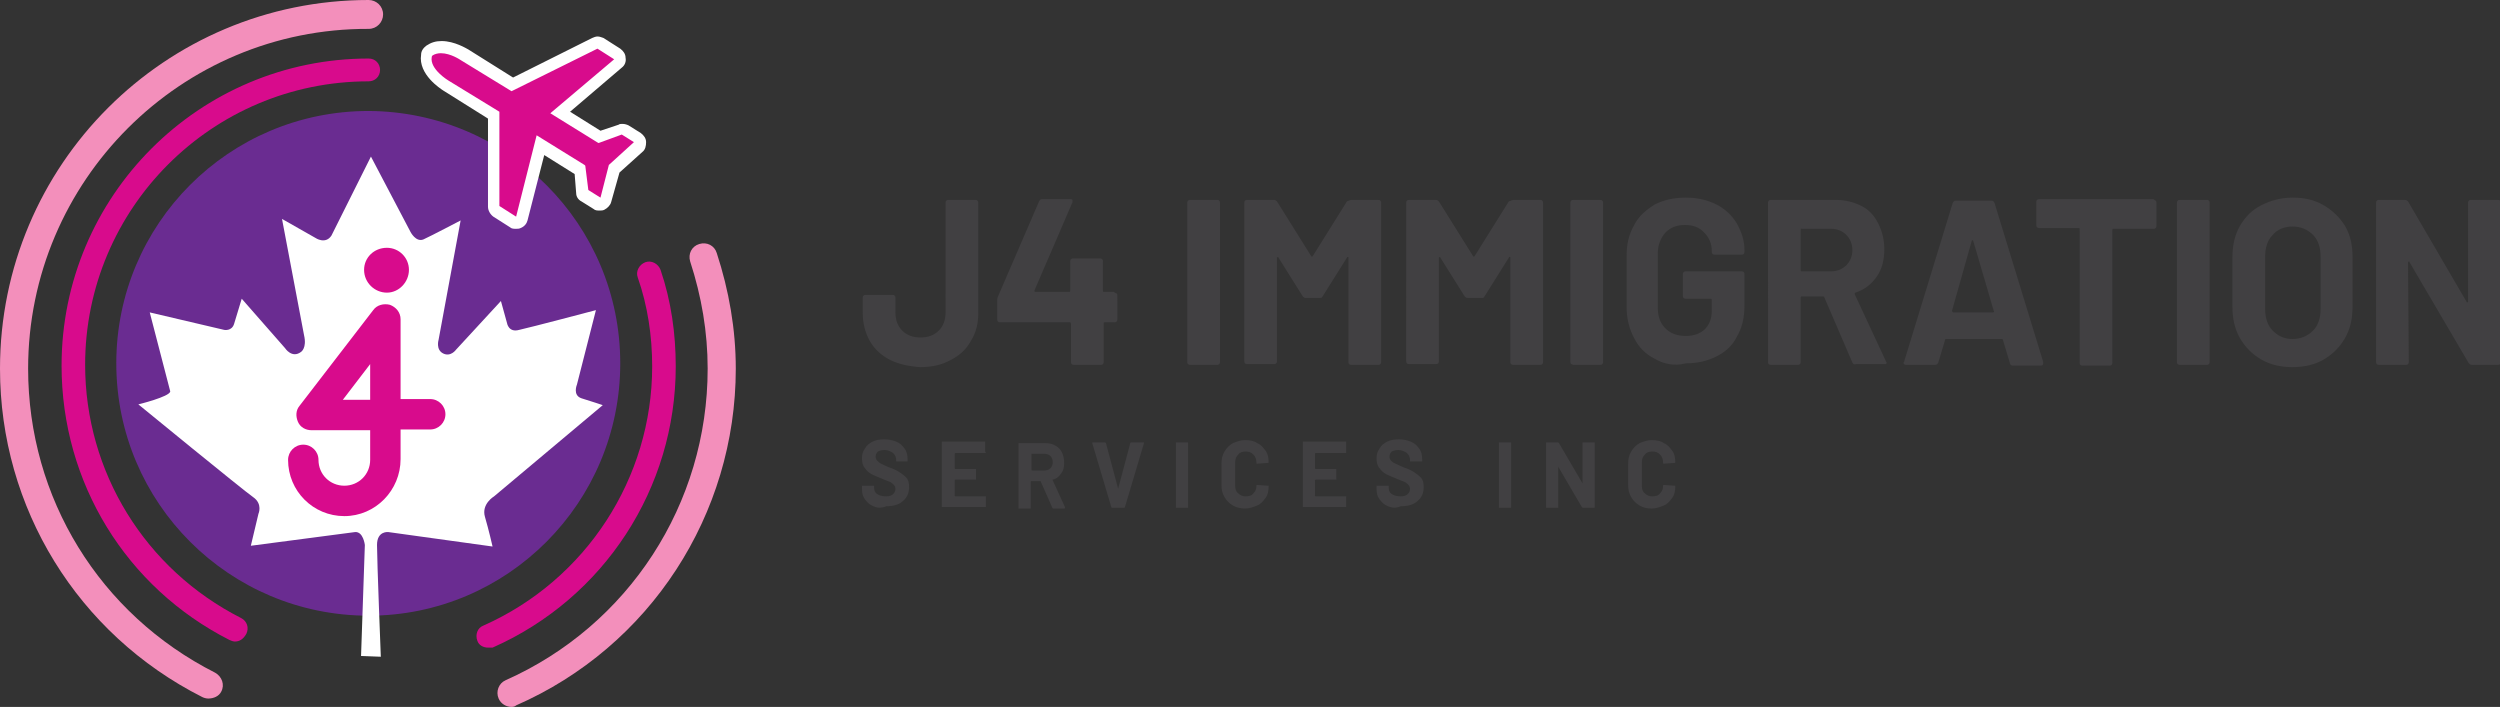
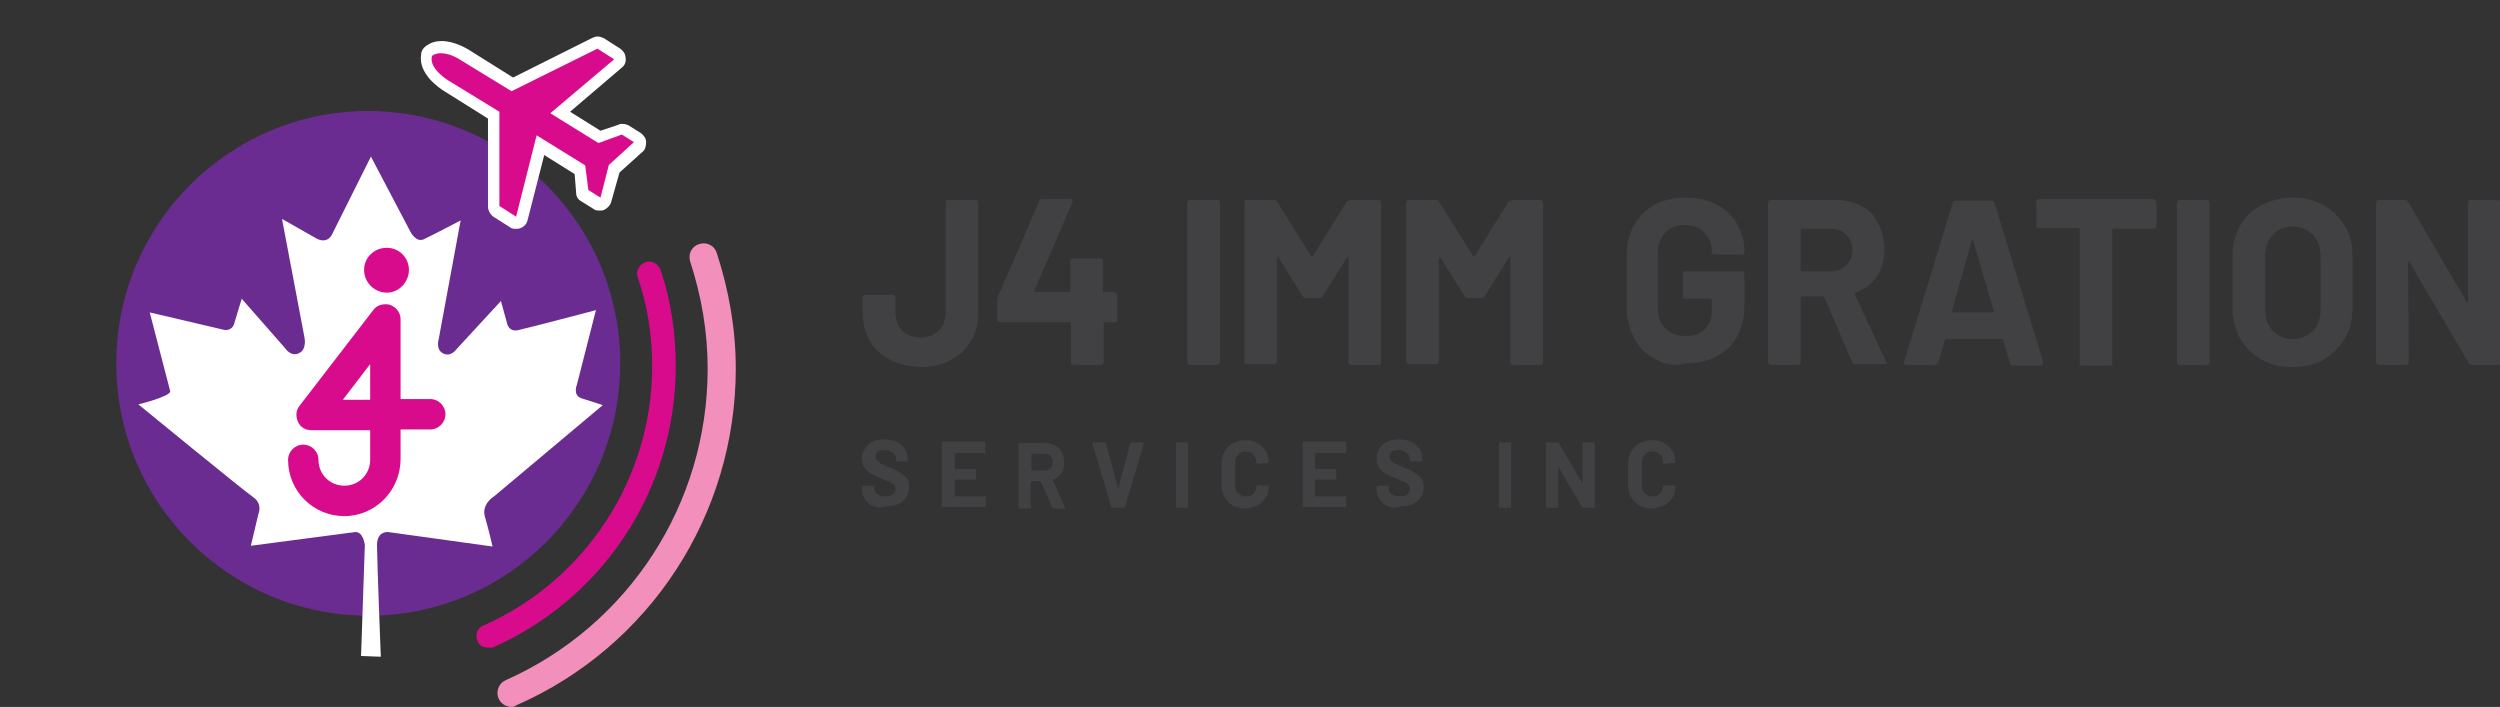
<svg xmlns="http://www.w3.org/2000/svg" version="1.1" id="Layer_1" x="0px" y="0px" width="328.9px" height="93px" viewBox="0 0 328.9 93" style="enable-background:new 0 0 328.9 93;" xml:space="preserve">
  <rect x="0" y="0" width="328.9" height="93" fill="#333333" stroke="none" />
  <style type="text/css">
	.st0{fill:#6A2C91;}
	.st1{fill:#D80B8C;}
	.st2{fill:#FFFFFF;}
	.st3{fill:#F38FBB;}
	.st4{fill:#414042;}
</style>
  <g>
    <path class="st0" d="M81.6,47.8C81.6,66.1,66.8,81,48.5,81c-18.3,0-33.2-14.8-33.2-33.2c0-18.3,14.8-33.2,33.2-33.2   C66.8,14.7,81.6,29.5,81.6,47.8z" />
    <g>
      <path class="st1" d="M67.9,29.2c-0.1,0-0.3,0-0.4-0.1l-2.2-1.4c-0.2-0.1-0.4-0.4-0.4-0.6l0-12l-6.3-3.9c-0.3-0.2-2.9-1.8-2.5-3.9    c0-0.1,0.1-0.4,0.4-0.7c0.4-0.3,0.9-0.5,1.5-0.5c1.4,0,2.9,0.9,3.1,1l6.3,3.9l10.8-5.4c0.1-0.1,0.2-0.1,0.3-0.1    c0.1,0,0.3,0,0.4,0.1l2.2,1.4c0.2,0.1,0.3,0.3,0.4,0.6s-0.1,0.5-0.3,0.6l-7.6,6.4l5.2,3.2l2.7-1c0.1,0,0.2,0,0.3,0    c0.1,0,0.3,0,0.4,0.1l1.6,1c0.2,0.1,0.3,0.3,0.4,0.6c0,0.2-0.1,0.5-0.3,0.6l-3.2,2.8l-1.1,4.1c-0.1,0.2-0.2,0.4-0.5,0.5    c-0.1,0-0.2,0.1-0.3,0.1c-0.1,0-0.3,0-0.4-0.1l-1.6-1c-0.2-0.1-0.3-0.3-0.4-0.6l-0.3-2.9L71.1,19l-2.4,9.7    c-0.1,0.2-0.2,0.4-0.5,0.5C68.1,29.2,68,29.2,67.9,29.2z" />
      <path class="st2" d="M78.6,6.4l2.2,1.4l-8.4,7.1l6.3,3.9l0.1,0l3-1.1l1.6,1l-3.3,3L79,26l-1.6-1L77,21.8l-0.1-0.1l-6.3-3.9    l-2.7,10.7l-2.2-1.4l0-12.4l-6.7-4.1c0,0-2.5-1.5-2.2-3.1c0,0,0-0.1,0.1-0.2c0.3-0.2,0.7-0.3,1.1-0.3c1.3,0,2.6,0.9,2.6,0.9    l6.7,4.1L78.6,6.4 M78.6,4.8c-0.2,0-0.5,0.1-0.7,0.2l-10.4,5.2l-5.9-3.7c-0.2-0.1-1.8-1.1-3.5-1.1c-0.8,0-1.4,0.2-2,0.6    c-0.4,0.3-0.7,0.7-0.7,1.2c-0.4,2.6,2.6,4.5,2.9,4.7l5.9,3.7l0,11.6c0,0.5,0.3,1,0.7,1.3l2.2,1.4c0.2,0.2,0.5,0.2,0.8,0.2    c0.2,0,0.4,0,0.6-0.1c0.5-0.2,0.8-0.6,0.9-1l2.2-8.6l4,2.5l0.2,2.5c0,0.5,0.3,0.9,0.7,1.1l1.6,1c0.2,0.2,0.5,0.2,0.8,0.2    c0.2,0,0.4,0,0.6-0.1c0.4-0.2,0.8-0.6,0.9-1l1.1-3.9l3-2.7c0.4-0.3,0.5-0.8,0.5-1.3c0-0.5-0.3-0.9-0.7-1.2l-1.6-1    c-0.2-0.1-0.5-0.2-0.8-0.2c-0.2,0-0.4,0-0.5,0.1L79,17.2l-4-2.5l6.8-5.8c0.4-0.3,0.6-0.8,0.5-1.3c0-0.5-0.3-0.9-0.7-1.2l-2.2-1.4    C79.1,4.9,78.9,4.8,78.6,4.8L78.6,4.8z" />
    </g>
    <g>
-       <path class="st1" d="M30.9,84.4c-0.2,0-0.5-0.1-0.7-0.2C16.6,77.3,8.1,63.5,8.1,48.1c0-22.3,18.1-40.4,40.4-40.4    c0.9,0,1.5,0.7,1.5,1.5c0,0.9-0.7,1.5-1.5,1.5c-20.6,0-37.3,16.7-37.3,37.3c0,14.1,7.9,26.9,20.5,33.3c0.8,0.4,1.1,1.3,0.7,2.1    C32,84.1,31.5,84.4,30.9,84.4z" />
      <path class="st1" d="M64.2,85.2c-0.6,0-1.2-0.3-1.4-0.9c-0.3-0.8,0-1.7,0.8-2c13.5-6,22.2-19.4,22.2-34.1c0-4-0.6-8-1.9-11.7    c-0.3-0.8,0.2-1.7,1-2c0.8-0.3,1.7,0.2,2,1c1.4,4.1,2,8.4,2,12.7c0,16-9.4,30.5-24.1,37C64.6,85.2,64.4,85.2,64.2,85.2z" />
    </g>
-     <path class="st3" d="M27.4,91.9c-0.3,0-0.6-0.1-0.8-0.2C10.2,83.4,0,66.8,0,48.5C0,21.7,21.7,0,48.5,0c1,0,1.9,0.8,1.9,1.9   c0,1-0.8,1.9-1.9,1.9C23.8,3.7,3.7,23.8,3.7,48.5c0,17,9.4,32.3,24.6,40c0.9,0.5,1.3,1.6,0.8,2.5C28.8,91.6,28.1,91.9,27.4,91.9z" />
    <path class="st3" d="M67.3,93c-0.7,0-1.4-0.4-1.7-1.1c-0.4-0.9,0-2,0.9-2.4c16.2-7.2,26.6-23.2,26.6-41c0-4.8-0.8-9.5-2.3-14.1   c-0.3-1,0.2-2,1.2-2.3c1-0.3,2,0.2,2.3,1.2c1.6,4.9,2.5,10,2.5,15.2c0,19.2-11.3,36.6-28.9,44.3C67.8,92.9,67.6,93,67.3,93z" />
    <g>
      <path class="st2" d="M47.5,86.3L48,71.7c0,0-0.2-1.8-1.3-1.7L33,71.8l1-4.2c0,0,0.6-1.3-0.7-2.2c-1.3-0.9-15.1-12.2-15.1-12.2    s4.1-1,4.2-1.7l-2.7-10.4l9.8,2.3c0,0,1,0.2,1.3-0.8c0.3-1,1-3.3,1-3.3l5.7,6.5c0,0,0.9,1.4,2.1,0.5c0,0,0.8-0.5,0.4-2.2    l-2.9-15.3l4.4,2.5c0,0,1.3,0.9,2.1-0.3l5.2-10.4l5.2,9.9c0,0,0.7,1.4,1.7,1c0.9-0.4,4.9-2.5,4.9-2.5l-2.9,15.7    c0,0-0.4,1.3,0.6,1.8c1,0.5,1.7-0.5,1.7-0.5l5.9-6.4l0.8,2.9c0,0,0.2,1.3,1.6,0.9c1.4-0.3,10.1-2.6,10.1-2.6l-2.5,9.8    c0,0-0.6,1.4,0.6,1.8c1.3,0.4,2.8,0.9,2.8,0.9l-14.3,12c0,0-1.7,1-1.2,2.7c0.5,1.7,1,3.9,1,3.9L51.1,70c0,0-1.5-0.2-1.5,1.7    c0,2,0.5,14.7,0.5,14.7L47.5,86.3z" />
    </g>
    <g>
      <g>
        <path class="st1" d="M45.3,67.9c-4.1,0-7.4-3.3-7.4-7.4c0-1.1,0.9-2,2-2c1.1,0,2,0.9,2,2c0,1.9,1.5,3.4,3.4,3.4     c1.9,0,3.4-1.5,3.4-3.4v-3.9H41c-0.8,0-1.5-0.4-1.8-1.1c-0.3-0.7-0.3-1.5,0.2-2.1l9.7-12.6c0.5-0.7,1.4-0.9,2.2-0.7     c0.8,0.3,1.4,1,1.4,1.9v10.5h3.9c1.1,0,2,0.9,2,2c0,1.1-0.9,2-2,2h-3.9v3.9C52.7,64.5,49.4,67.9,45.3,67.9z M45.1,52.6h3.6v-4.7     L45.1,52.6z" />
        <path class="st1" d="M53.8,35.5c0,1.6-1.3,3-2.9,3c-1.6,0-3-1.3-3-3c0-1.6,1.3-2.9,3-2.9C52.5,32.6,53.8,33.9,53.8,35.5z" />
      </g>
    </g>
  </g>
  <g>
    <g>
      <path class="st4" d="M117,47.3c-1.1-0.6-2-1.4-2.6-2.5c-0.6-1.1-0.9-2.3-0.9-3.7v-1.9c0-0.1,0-0.2,0.1-0.3    c0.1-0.1,0.2-0.1,0.3-0.1h3.5c0.1,0,0.2,0,0.3,0.1c0.1,0.1,0.1,0.2,0.1,0.3v1.9c0,1,0.3,1.8,0.9,2.4c0.6,0.6,1.4,0.9,2.4,0.9    c1,0,1.8-0.3,2.4-0.9c0.6-0.6,0.9-1.4,0.9-2.4V26.7c0-0.1,0-0.2,0.1-0.3c0.1-0.1,0.2-0.1,0.3-0.1h3.5c0.1,0,0.2,0,0.3,0.1    c0.1,0.1,0.1,0.2,0.1,0.3v14.5c0,1.4-0.3,2.6-1,3.7c-0.6,1.1-1.5,1.9-2.7,2.5c-1.1,0.6-2.4,0.9-3.9,0.9    C119.5,48.2,118.2,47.9,117,47.3z" />
      <path class="st4" d="M146.9,38.6c0.1,0.1,0.1,0.2,0.1,0.3V42c0,0.1,0,0.2-0.1,0.3c-0.1,0.1-0.2,0.1-0.3,0.1h-1.3    c-0.1,0-0.1,0.1-0.1,0.2v5c0,0.1,0,0.2-0.1,0.3c-0.1,0.1-0.2,0.1-0.3,0.1h-3.5c-0.1,0-0.2,0-0.3-0.1c-0.1-0.1-0.1-0.2-0.1-0.3v-5    c0-0.1-0.1-0.2-0.1-0.2h-9.2c-0.1,0-0.2,0-0.3-0.1c-0.1-0.1-0.1-0.2-0.1-0.3v-2.5c0-0.1,0-0.3,0.1-0.5l5.4-12.5    c0.1-0.2,0.2-0.3,0.4-0.3h3.7c0.1,0,0.2,0,0.3,0.1c0,0.1,0,0.2,0,0.3l-5,11.6c0,0,0,0.1,0,0.1c0,0,0,0.1,0.1,0.1h4.5    c0.1,0,0.1-0.1,0.1-0.2v-3.8c0-0.1,0-0.2,0.1-0.3c0.1-0.1,0.2-0.1,0.3-0.1h3.5c0.1,0,0.2,0,0.3,0.1c0.1,0.1,0.1,0.2,0.1,0.3v3.8    c0,0.1,0,0.2,0.1,0.2h1.3C146.7,38.5,146.8,38.6,146.9,38.6z" />
      <path class="st4" d="M156.3,47.9c-0.1-0.1-0.1-0.2-0.1-0.3V26.7c0-0.1,0-0.2,0.1-0.3c0.1-0.1,0.2-0.1,0.3-0.1h3.5    c0.1,0,0.2,0,0.3,0.1c0.1,0.1,0.1,0.2,0.1,0.3v20.9c0,0.1,0,0.2-0.1,0.3c-0.1,0.1-0.2,0.1-0.3,0.1h-3.5    C156.4,48,156.3,47.9,156.3,47.9z" />
      <path class="st4" d="M177.8,26.3h3.5c0.1,0,0.2,0,0.3,0.1c0.1,0.1,0.1,0.2,0.1,0.3v20.9c0,0.1,0,0.2-0.1,0.3    c-0.1,0.1-0.2,0.1-0.3,0.1h-3.5c-0.1,0-0.2,0-0.3-0.1c-0.1-0.1-0.1-0.2-0.1-0.3V33.9c0-0.1,0-0.1-0.1-0.1c0,0-0.1,0-0.1,0.1    l-3.2,5.1c-0.1,0.2-0.2,0.2-0.4,0.2h-1.8c-0.2,0-0.3-0.1-0.4-0.2l-3.2-5.1c0-0.1-0.1-0.1-0.1-0.1c0,0-0.1,0.1-0.1,0.1v13.6    c0,0.1,0,0.2-0.1,0.3c-0.1,0.1-0.2,0.1-0.3,0.1h-3.5c-0.1,0-0.2,0-0.3-0.1c-0.1-0.1-0.1-0.2-0.1-0.3V26.7c0-0.1,0-0.2,0.1-0.3    c0.1-0.1,0.2-0.1,0.3-0.1h3.5c0.2,0,0.3,0.1,0.4,0.2l4.5,7.2c0.1,0.1,0.1,0.1,0.2,0l4.5-7.2C177.5,26.4,177.6,26.3,177.8,26.3z" />
      <path class="st4" d="M199.1,26.3h3.5c0.1,0,0.2,0,0.3,0.1c0.1,0.1,0.1,0.2,0.1,0.3v20.9c0,0.1,0,0.2-0.1,0.3    c-0.1,0.1-0.2,0.1-0.3,0.1h-3.5c-0.1,0-0.2,0-0.3-0.1c-0.1-0.1-0.1-0.2-0.1-0.3V33.9c0-0.1,0-0.1-0.1-0.1c0,0-0.1,0-0.1,0.1    l-3.2,5.1c-0.1,0.2-0.2,0.2-0.4,0.2h-1.8c-0.2,0-0.3-0.1-0.4-0.2l-3.2-5.1c0-0.1-0.1-0.1-0.1-0.1c0,0-0.1,0.1-0.1,0.1v13.6    c0,0.1,0,0.2-0.1,0.3c-0.1,0.1-0.2,0.1-0.3,0.1h-3.5c-0.1,0-0.2,0-0.3-0.1c-0.1-0.1-0.1-0.2-0.1-0.3V26.7c0-0.1,0-0.2,0.1-0.3    c0.1-0.1,0.2-0.1,0.3-0.1h3.5c0.2,0,0.3,0.1,0.4,0.2l4.5,7.2c0.1,0.1,0.1,0.1,0.2,0l4.5-7.2C198.8,26.4,199,26.3,199.1,26.3z" />
-       <path class="st4" d="M206.7,47.9c-0.1-0.1-0.1-0.2-0.1-0.3V26.7c0-0.1,0-0.2,0.1-0.3c0.1-0.1,0.2-0.1,0.3-0.1h3.5    c0.1,0,0.2,0,0.3,0.1c0.1,0.1,0.1,0.2,0.1,0.3v20.9c0,0.1,0,0.2-0.1,0.3c-0.1,0.1-0.2,0.1-0.3,0.1H207    C206.9,48,206.8,47.9,206.7,47.9z" />
      <path class="st4" d="M217.7,47.2c-1.2-0.6-2.1-1.5-2.7-2.7c-0.6-1.1-1-2.5-1-4v-6.9c0-1.5,0.3-2.8,1-4c0.6-1.2,1.6-2,2.7-2.7    c1.2-0.6,2.5-0.9,4.1-0.9c1.5,0,2.8,0.3,4,0.9c1.2,0.6,2.1,1.5,2.7,2.5c0.6,1.1,1,2.2,1,3.5v0.2c0,0.1,0,0.2-0.1,0.3    c-0.1,0.1-0.2,0.1-0.3,0.1h-3.5c-0.1,0-0.2,0-0.3-0.1c-0.1-0.1-0.1-0.2-0.1-0.3v-0.1c0-0.9-0.3-1.7-1-2.4c-0.6-0.7-1.5-1-2.5-1    c-1.1,0-1.9,0.3-2.6,1c-0.6,0.7-1,1.6-1,2.7v7.2c0,1.1,0.3,2,1,2.7c0.7,0.7,1.6,1,2.7,1c1,0,1.9-0.3,2.5-0.9    c0.6-0.6,0.9-1.4,0.9-2.4v-1.4c0-0.1,0-0.2-0.1-0.2h-3.3c-0.1,0-0.2,0-0.3-0.1c-0.1-0.1-0.1-0.2-0.1-0.3v-2.8c0-0.1,0-0.2,0.1-0.3    c0.1-0.1,0.2-0.1,0.3-0.1h7.3c0.1,0,0.2,0,0.3,0.1c0.1,0.1,0.1,0.2,0.1,0.3v4.1c0,1.6-0.3,2.9-1,4.1c-0.6,1.2-1.5,2-2.7,2.6    c-1.2,0.6-2.5,0.9-4,0.9C220.3,48.2,218.9,47.9,217.7,47.2z" />
      <path class="st4" d="M243.7,47.7l-3.7-8.6c0-0.1-0.1-0.1-0.2-0.1h-2.8c-0.1,0-0.1,0.1-0.1,0.2v8.4c0,0.1,0,0.2-0.1,0.3    c-0.1,0.1-0.2,0.1-0.3,0.1h-3.5c-0.1,0-0.2,0-0.3-0.1c-0.1-0.1-0.1-0.2-0.1-0.3V26.7c0-0.1,0-0.2,0.1-0.3c0.1-0.1,0.2-0.1,0.3-0.1    h8.5c1.3,0,2.4,0.3,3.4,0.8c1,0.5,1.7,1.3,2.2,2.3c0.5,1,0.8,2.1,0.8,3.4c0,1.4-0.3,2.6-1,3.6s-1.6,1.7-2.8,2.1    c-0.1,0-0.1,0.1-0.1,0.2l4.1,8.8c0,0.1,0.1,0.1,0.1,0.2c0,0.2-0.1,0.2-0.3,0.2h-3.7C244,48,243.8,47.9,243.7,47.7z M236.9,30.2    v5.3c0,0.1,0,0.2,0.1,0.2h3.9c0.8,0,1.5-0.3,2-0.8c0.5-0.5,0.8-1.2,0.8-2c0-0.8-0.3-1.5-0.8-2c-0.5-0.5-1.2-0.8-2-0.8h-3.9    C237,30,236.9,30.1,236.9,30.2z" />
      <path class="st4" d="M264.4,47.7l-0.9-3c0-0.1-0.1-0.1-0.1-0.1H256c-0.1,0-0.1,0-0.1,0.1l-0.9,3c-0.1,0.2-0.2,0.3-0.4,0.3h-3.8    c-0.1,0-0.2,0-0.3-0.1c-0.1-0.1-0.1-0.2,0-0.3l6.4-20.9c0.1-0.2,0.2-0.3,0.4-0.3h4.7c0.2,0,0.3,0.1,0.4,0.3l6.4,20.9    c0,0,0,0.1,0,0.2c0,0.2-0.1,0.3-0.3,0.3h-3.8C264.5,48,264.4,47.9,264.4,47.7z M257,41.1h5.2c0.1,0,0.2-0.1,0.1-0.2l-2.7-9.2    c0-0.1-0.1-0.1-0.1-0.1c0,0-0.1,0-0.1,0.1l-2.6,9.2C256.9,41.1,256.9,41.1,257,41.1z" />
      <path class="st4" d="M283.6,26.4c0.1,0.1,0.1,0.2,0.1,0.3v3c0,0.1,0,0.2-0.1,0.3c-0.1,0.1-0.2,0.1-0.3,0.1H278    c-0.1,0-0.1,0.1-0.1,0.2v17.4c0,0.1,0,0.2-0.1,0.3c-0.1,0.1-0.2,0.1-0.3,0.1H274c-0.1,0-0.2,0-0.3-0.1c-0.1-0.1-0.1-0.2-0.1-0.3    V30.2c0-0.1,0-0.2-0.1-0.2h-5.2c-0.1,0-0.2,0-0.3-0.1c-0.1-0.1-0.1-0.2-0.1-0.3v-3c0-0.1,0-0.2,0.1-0.3c0.1-0.1,0.2-0.1,0.3-0.1    h15C283.4,26.3,283.5,26.3,283.6,26.4z" />
      <path class="st4" d="M286.5,47.9c-0.1-0.1-0.1-0.2-0.1-0.3V26.7c0-0.1,0-0.2,0.1-0.3c0.1-0.1,0.2-0.1,0.3-0.1h3.5    c0.1,0,0.2,0,0.3,0.1c0.1,0.1,0.1,0.2,0.1,0.3v20.9c0,0.1,0,0.2-0.1,0.3c-0.1,0.1-0.2,0.1-0.3,0.1h-3.5    C286.6,48,286.5,47.9,286.5,47.9z" />
      <path class="st4" d="M297.5,47.3c-1.2-0.7-2.1-1.6-2.8-2.8c-0.7-1.2-1-2.6-1-4.1v-6.6c0-1.5,0.3-2.9,1-4.1    c0.7-1.2,1.6-2.1,2.8-2.7c1.2-0.6,2.5-1,4.1-1c1.6,0,2.9,0.3,4.1,1c1.2,0.7,2.1,1.6,2.8,2.7c0.7,1.2,1,2.5,1,4.1v6.6    c0,1.5-0.3,2.9-1,4.1c-0.7,1.2-1.6,2.1-2.8,2.8c-1.2,0.7-2.6,1-4.1,1C300.1,48.3,298.7,48,297.5,47.3z M304.3,43.5    c0.7-0.7,1-1.7,1-2.9v-6.8c0-1.2-0.3-2.2-1-2.9c-0.7-0.7-1.6-1.1-2.7-1.1c-1.1,0-2,0.4-2.6,1.1c-0.7,0.7-1,1.7-1,2.9v6.8    c0,1.2,0.3,2.2,1,2.9c0.7,0.7,1.5,1.1,2.6,1.1C302.7,44.6,303.6,44.2,304.3,43.5z" />
      <path class="st4" d="M324.8,26.4c0.1-0.1,0.2-0.1,0.3-0.1h3.5c0.1,0,0.2,0,0.3,0.1c0.1,0.1,0.1,0.2,0.1,0.3v20.9    c0,0.1,0,0.2-0.1,0.3c-0.1,0.1-0.2,0.1-0.3,0.1h-3.4c-0.2,0-0.3-0.1-0.4-0.2L317,34.5c0-0.1-0.1-0.1-0.1-0.1c0,0-0.1,0.1-0.1,0.1    l0.1,13.1c0,0.1,0,0.2-0.1,0.3c-0.1,0.1-0.2,0.1-0.3,0.1h-3.5c-0.1,0-0.2,0-0.3-0.1c-0.1-0.1-0.1-0.2-0.1-0.3V26.7    c0-0.1,0-0.2,0.1-0.3c0.1-0.1,0.2-0.1,0.3-0.1h3.4c0.2,0,0.3,0.1,0.4,0.2l7.7,13.2c0,0.1,0.1,0.1,0.1,0.1c0,0,0.1-0.1,0.1-0.1    l0-13C324.7,26.6,324.7,26.5,324.8,26.4z" />
    </g>
    <g>
      <path class="st4" d="M114.9,66.6c-0.5-0.2-0.8-0.5-1.1-0.9c-0.3-0.4-0.4-0.8-0.4-1.4V64c0,0,0-0.1,0-0.1c0,0,0.1,0,0.1,0h1.4    c0,0,0.1,0,0.1,0c0,0,0,0.1,0,0.1v0.2c0,0.3,0.1,0.6,0.4,0.8c0.3,0.2,0.7,0.3,1.2,0.3c0.4,0,0.7-0.1,0.9-0.3    c0.2-0.2,0.3-0.4,0.3-0.7c0-0.2-0.1-0.4-0.2-0.5c-0.1-0.1-0.3-0.3-0.5-0.4c-0.2-0.1-0.6-0.2-1-0.4c-0.5-0.2-1-0.4-1.4-0.6    c-0.4-0.2-0.7-0.5-0.9-0.8c-0.3-0.3-0.4-0.8-0.4-1.3c0-0.5,0.1-0.9,0.4-1.3c0.2-0.4,0.6-0.7,1-0.9c0.4-0.2,0.9-0.3,1.5-0.3    c0.6,0,1.1,0.1,1.6,0.3c0.5,0.2,0.8,0.5,1.1,0.9c0.3,0.4,0.4,0.9,0.4,1.4v0.2c0,0,0,0.1,0,0.1c0,0-0.1,0-0.1,0H118    c0,0-0.1,0-0.1,0c0,0,0-0.1,0-0.1v-0.1c0-0.3-0.1-0.6-0.4-0.9c-0.3-0.2-0.7-0.4-1.1-0.4c-0.4,0-0.7,0.1-0.9,0.2    c-0.2,0.2-0.3,0.4-0.3,0.7c0,0.2,0.1,0.4,0.2,0.5c0.1,0.1,0.3,0.3,0.5,0.4c0.2,0.1,0.6,0.3,1.1,0.5c0.6,0.2,1,0.4,1.3,0.6    c0.3,0.2,0.6,0.4,0.9,0.7c0.3,0.3,0.4,0.7,0.4,1.3c0,0.8-0.3,1.4-0.8,1.8c-0.5,0.5-1.3,0.7-2.2,0.7    C115.9,66.9,115.3,66.8,114.9,66.6z" />
      <path class="st4" d="M129.7,59.6c0,0-0.1,0-0.1,0h-3.9c0,0-0.1,0-0.1,0.1v1.9c0,0,0,0.1,0.1,0.1h2.6c0,0,0.1,0,0.1,0    c0,0,0,0.1,0,0.1V63c0,0,0,0.1,0,0.1c0,0-0.1,0-0.1,0h-2.6c0,0-0.1,0-0.1,0.1v2c0,0,0,0.1,0.1,0.1h3.9c0,0,0.1,0,0.1,0    c0,0,0,0.1,0,0.1v1.2c0,0,0,0.1,0,0.1c0,0-0.1,0-0.1,0H124c0,0-0.1,0-0.1,0c0,0,0-0.1,0-0.1v-8.4c0,0,0-0.1,0-0.1c0,0,0.1,0,0.1,0    h5.5c0,0,0.1,0,0.1,0c0,0,0,0.1,0,0.1v1.2C129.7,59.5,129.7,59.6,129.7,59.6z" />
      <path class="st4" d="M138.4,66.7l-1.5-3.4c0,0,0,0-0.1,0h-1.1c0,0-0.1,0-0.1,0.1v3.4c0,0,0,0.1,0,0.1c0,0-0.1,0-0.1,0h-1.4    c0,0-0.1,0-0.1,0c0,0,0-0.1,0-0.1v-8.4c0,0,0-0.1,0-0.1c0,0,0.1,0,0.1,0h3.4c0.5,0,1,0.1,1.3,0.3c0.4,0.2,0.7,0.5,0.9,0.9    c0.2,0.4,0.3,0.9,0.3,1.4c0,0.6-0.1,1-0.4,1.4c-0.3,0.4-0.6,0.7-1.1,0.8c0,0-0.1,0,0,0.1l1.6,3.5c0,0,0,0.1,0,0.1    c0,0.1,0,0.1-0.1,0.1h-1.5C138.5,66.8,138.4,66.8,138.4,66.7z M135.7,59.7v2.1c0,0,0,0.1,0.1,0.1h1.6c0.3,0,0.6-0.1,0.8-0.3    c0.2-0.2,0.3-0.5,0.3-0.8c0-0.3-0.1-0.6-0.3-0.8c-0.2-0.2-0.5-0.3-0.8-0.3L135.7,59.7C135.7,59.6,135.7,59.7,135.7,59.7z" />
      <path class="st4" d="M146.2,66.7l-2.5-8.4l0,0c0-0.1,0-0.1,0.1-0.1h1.5c0.1,0,0.1,0,0.2,0.1l1.6,6c0,0,0,0,0,0c0,0,0,0,0,0l1.6-6    c0-0.1,0.1-0.1,0.2-0.1h1.5c0,0,0.1,0,0.1,0c0,0,0,0.1,0,0.1l-2.5,8.4c0,0.1-0.1,0.1-0.2,0.1h-1.5    C146.3,66.8,146.2,66.8,146.2,66.7z" />
      <path class="st4" d="M154.7,66.8c0,0,0-0.1,0-0.1v-8.4c0,0,0-0.1,0-0.1c0,0,0.1,0,0.1,0h1.4c0,0,0.1,0,0.1,0c0,0,0,0.1,0,0.1v8.4    c0,0,0,0.1,0,0.1c0,0-0.1,0-0.1,0h-1.4C154.8,66.8,154.8,66.8,154.7,66.8z" />
      <path class="st4" d="M162.2,66.5c-0.5-0.3-0.8-0.6-1.1-1.1c-0.3-0.5-0.4-1-0.4-1.6V61c0-0.6,0.1-1.1,0.4-1.6    c0.3-0.5,0.6-0.8,1.1-1.1c0.5-0.2,1-0.4,1.6-0.4c0.6,0,1.2,0.1,1.6,0.4c0.5,0.2,0.8,0.6,1.1,1c0.3,0.4,0.4,0.9,0.4,1.5    c0,0.1,0,0.1-0.1,0.1l-1.4,0.1h0c-0.1,0-0.1,0-0.1-0.1c0-0.4-0.1-0.8-0.4-1.1c-0.3-0.3-0.6-0.4-1-0.4c-0.4,0-0.8,0.1-1,0.4    c-0.3,0.3-0.4,0.6-0.4,1.1v3c0,0.4,0.1,0.8,0.4,1c0.3,0.3,0.6,0.4,1,0.4c0.4,0,0.8-0.1,1-0.4c0.3-0.3,0.4-0.6,0.4-1    c0-0.1,0-0.1,0.1-0.1l1.4,0.1c0,0,0.1,0,0.1,0c0,0,0,0.1,0,0.1c0,0.6-0.1,1.1-0.4,1.5c-0.3,0.4-0.6,0.8-1.1,1    c-0.5,0.2-1,0.4-1.6,0.4C163.3,66.9,162.7,66.8,162.2,66.5z" />
      <path class="st4" d="M177.1,59.6c0,0-0.1,0-0.1,0h-3.9c0,0-0.1,0-0.1,0.1v1.9c0,0,0,0.1,0.1,0.1h2.6c0,0,0.1,0,0.1,0    c0,0,0,0.1,0,0.1V63c0,0,0,0.1,0,0.1c0,0-0.1,0-0.1,0h-2.6c0,0-0.1,0-0.1,0.1v2c0,0,0,0.1,0.1,0.1h3.9c0,0,0.1,0,0.1,0    c0,0,0,0.1,0,0.1v1.2c0,0,0,0.1,0,0.1c0,0-0.1,0-0.1,0h-5.5c0,0-0.1,0-0.1,0c0,0,0-0.1,0-0.1v-8.4c0,0,0-0.1,0-0.1    c0,0,0.1,0,0.1,0h5.5c0,0,0.1,0,0.1,0c0,0,0,0.1,0,0.1v1.2C177.1,59.5,177.1,59.6,177.1,59.6z" />
      <path class="st4" d="M182.6,66.6c-0.5-0.2-0.8-0.5-1.1-0.9c-0.3-0.4-0.4-0.8-0.4-1.4V64c0,0,0-0.1,0-0.1c0,0,0.1,0,0.1,0h1.4    c0,0,0.1,0,0.1,0c0,0,0,0.1,0,0.1v0.2c0,0.3,0.1,0.6,0.4,0.8c0.3,0.2,0.7,0.3,1.2,0.3c0.4,0,0.7-0.1,0.9-0.3    c0.2-0.2,0.3-0.4,0.3-0.7c0-0.2-0.1-0.4-0.2-0.5c-0.1-0.1-0.3-0.3-0.5-0.4c-0.2-0.1-0.6-0.2-1-0.4c-0.5-0.2-1-0.4-1.4-0.6    c-0.4-0.2-0.7-0.5-0.9-0.8c-0.3-0.3-0.4-0.8-0.4-1.3c0-0.5,0.1-0.9,0.4-1.3c0.2-0.4,0.6-0.7,1-0.9c0.4-0.2,0.9-0.3,1.5-0.3    c0.6,0,1.1,0.1,1.6,0.3c0.5,0.2,0.8,0.5,1.1,0.9c0.3,0.4,0.4,0.9,0.4,1.4v0.2c0,0,0,0.1,0,0.1c0,0-0.1,0-0.1,0h-1.4    c0,0-0.1,0-0.1,0c0,0,0-0.1,0-0.1v-0.1c0-0.3-0.1-0.6-0.4-0.9c-0.3-0.2-0.7-0.4-1.1-0.4c-0.4,0-0.7,0.1-0.9,0.2    c-0.2,0.2-0.3,0.4-0.3,0.7c0,0.2,0.1,0.4,0.2,0.5c0.1,0.1,0.3,0.3,0.6,0.4c0.2,0.1,0.6,0.3,1.1,0.5c0.6,0.2,1,0.4,1.3,0.6    c0.3,0.2,0.6,0.4,0.9,0.7c0.3,0.3,0.4,0.7,0.4,1.3c0,0.8-0.3,1.4-0.8,1.8c-0.5,0.5-1.3,0.7-2.2,0.7    C183.6,66.9,183.1,66.8,182.6,66.6z" />
      <path class="st4" d="M197.2,66.8c0,0,0-0.1,0-0.1v-8.4c0,0,0-0.1,0-0.1c0,0,0.1,0,0.1,0h1.4c0,0,0.1,0,0.1,0c0,0,0,0.1,0,0.1v8.4    c0,0,0,0.1,0,0.1c0,0-0.1,0-0.1,0h-1.4C197.2,66.8,197.2,66.8,197.2,66.8z" />
      <path class="st4" d="M208.2,58.2c0,0,0.1,0,0.1,0h1.4c0,0,0.1,0,0.1,0c0,0,0,0.1,0,0.1v8.4c0,0,0,0.1,0,0.1c0,0-0.1,0-0.1,0h-1.4    c-0.1,0-0.1,0-0.2-0.1l-3.1-5.3c0,0,0,0,0,0c0,0,0,0,0,0.1l0,5.2c0,0,0,0.1,0,0.1c0,0-0.1,0-0.1,0h-1.4c0,0-0.1,0-0.1,0    c0,0,0-0.1,0-0.1v-8.4c0,0,0-0.1,0-0.1c0,0,0.1,0,0.1,0h1.4c0.1,0,0.1,0,0.2,0.1l3.1,5.3c0,0,0,0,0,0c0,0,0,0,0-0.1l0-5.2    C208.2,58.2,208.2,58.2,208.2,58.2z" />
      <path class="st4" d="M215.7,66.5c-0.5-0.3-0.8-0.6-1.1-1.1c-0.3-0.5-0.4-1-0.4-1.6V61c0-0.6,0.1-1.1,0.4-1.6    c0.3-0.5,0.6-0.8,1.1-1.1c0.5-0.2,1-0.4,1.6-0.4c0.6,0,1.2,0.1,1.6,0.4c0.5,0.2,0.8,0.6,1.1,1c0.3,0.4,0.4,0.9,0.4,1.5    c0,0.1,0,0.1-0.1,0.1l-1.4,0.1h0c-0.1,0-0.1,0-0.1-0.1c0-0.4-0.1-0.8-0.4-1.1c-0.3-0.3-0.6-0.4-1-0.4c-0.4,0-0.8,0.1-1,0.4    c-0.3,0.3-0.4,0.6-0.4,1.1v3c0,0.4,0.1,0.8,0.4,1c0.3,0.3,0.6,0.4,1,0.4c0.4,0,0.8-0.1,1-0.4c0.3-0.3,0.4-0.6,0.4-1    c0-0.1,0-0.1,0.1-0.1l1.4,0.1c0,0,0.1,0,0.1,0c0,0,0,0.1,0,0.1c0,0.6-0.1,1.1-0.4,1.5c-0.3,0.4-0.6,0.8-1.1,1    c-0.5,0.2-1,0.4-1.6,0.4C216.7,66.9,216.2,66.8,215.7,66.5z" />
    </g>
  </g>
</svg>